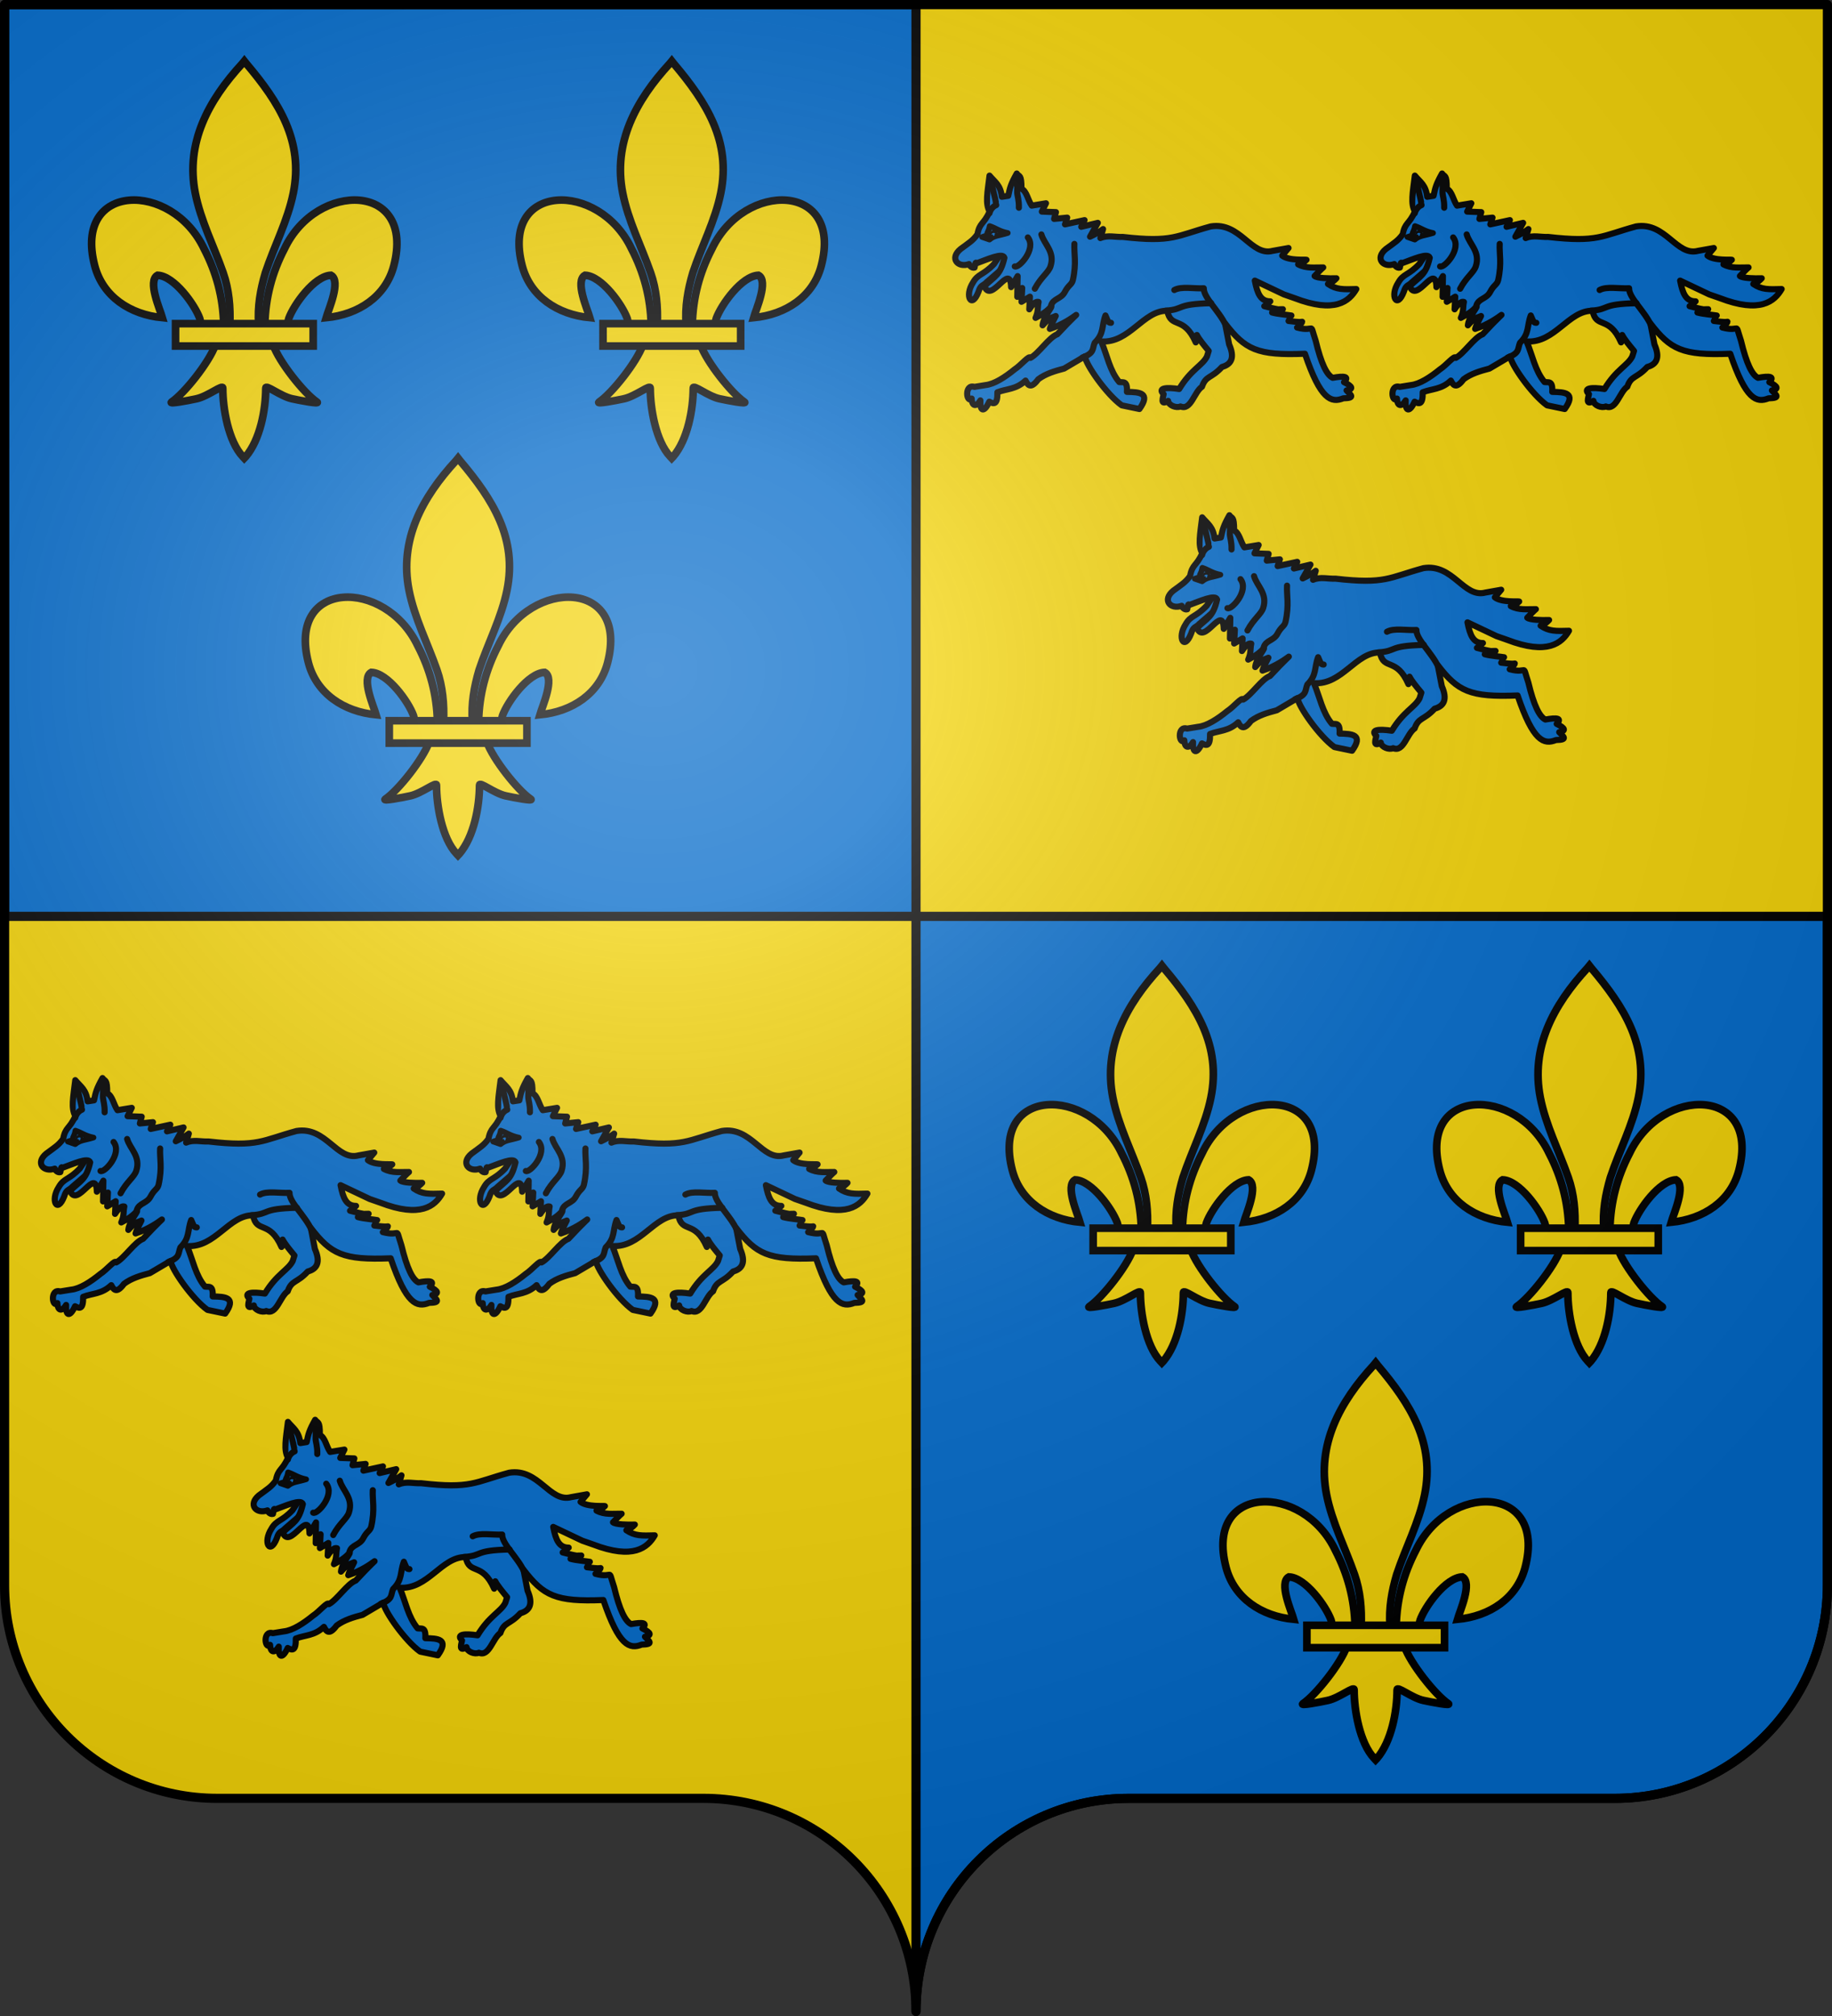
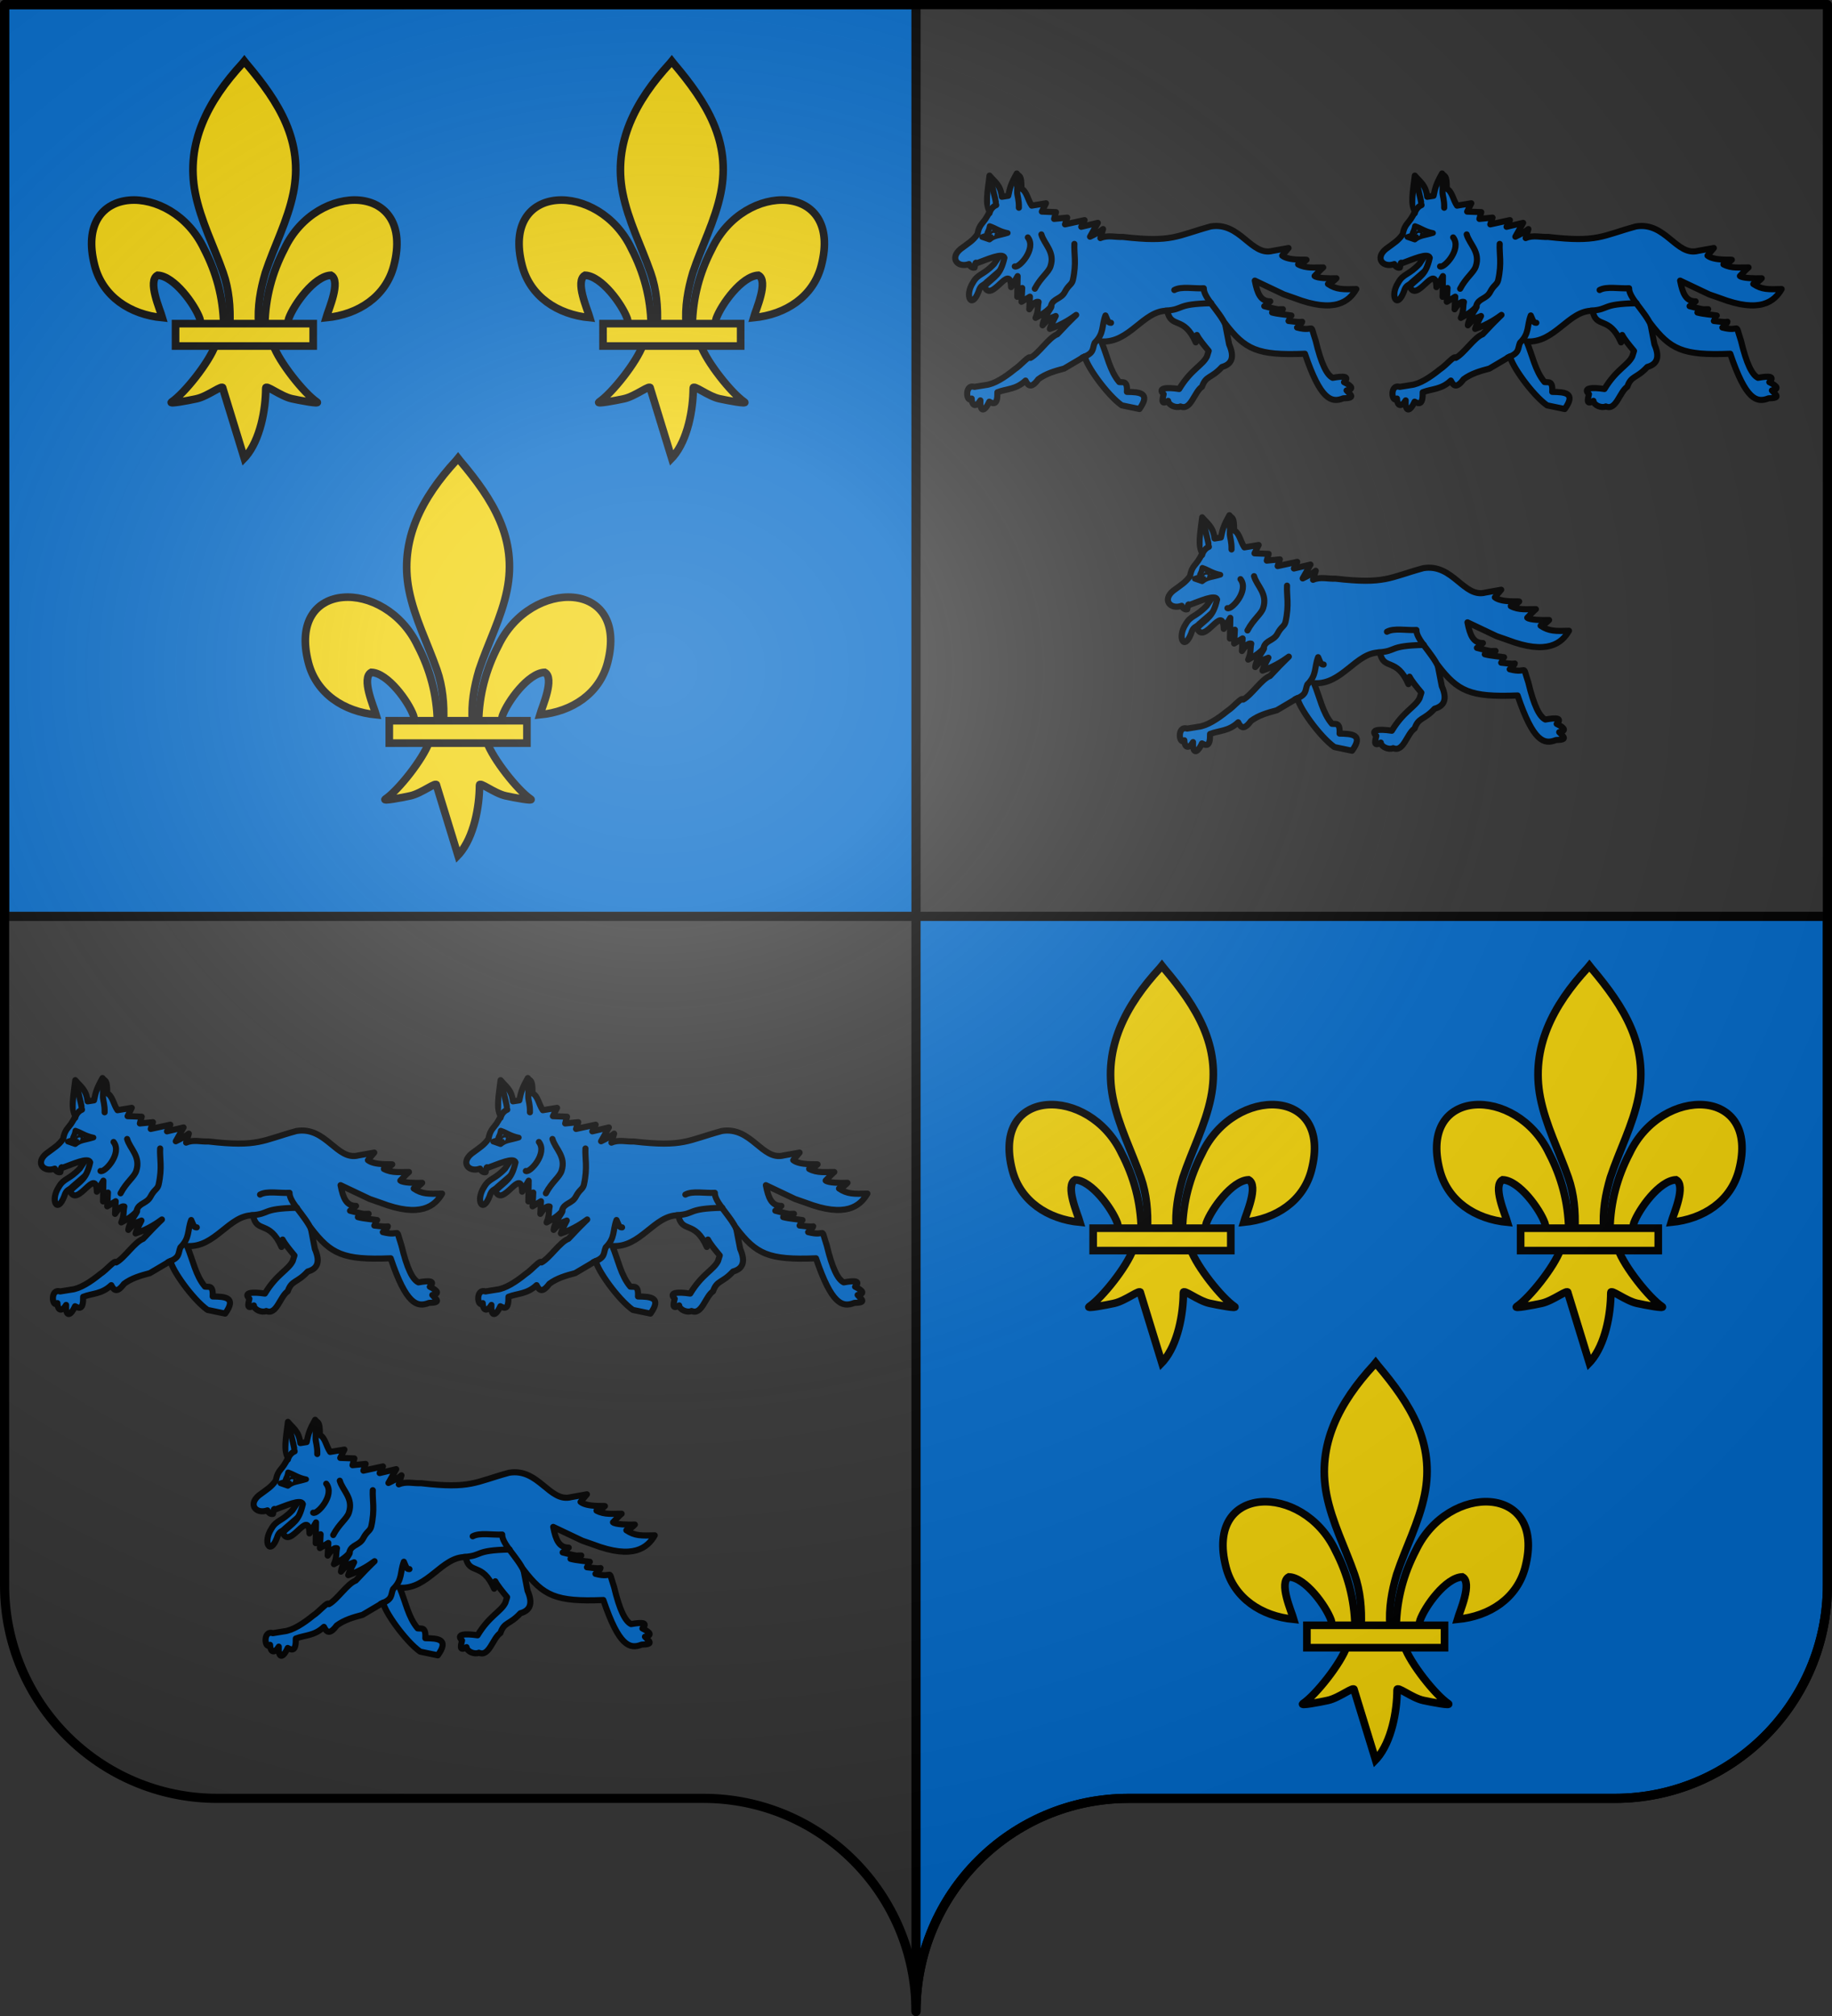
<svg xmlns="http://www.w3.org/2000/svg" xmlns:xlink="http://www.w3.org/1999/xlink" version="1.0" width="600" height="660" id="svg2">
  <rect width="100%" height="100%" fill="#333333" stroke="none" />
  <defs id="defs6">
    <linearGradient id="linearGradient2893">
      <stop style="stop-color:#ffffff;stop-opacity:0.314" offset="0" id="stop2895" />
      <stop style="stop-color:#ffffff;stop-opacity:0.251" offset="0.19" id="stop2897" />
      <stop style="stop-color:#6b6b6b;stop-opacity:0.125" offset="0.6" id="stop2901" />
      <stop style="stop-color:#000000;stop-opacity:0.125" offset="1" id="stop2899" />
    </linearGradient>
    <radialGradient cx="285.186" cy="200.448" r="300" fx="285.186" fy="200.448" id="radialGradient11919" xlink:href="#linearGradient2893" gradientUnits="userSpaceOnUse" gradientTransform="matrix(1.551,0,0,1.35,-227.894,-51.264)" />
  </defs>
  <g id="layer1">
-     <path d="M 300,658.499 C 300,619.995 331.203,588.746 369.65,588.746 C 408.097,588.746 490.403,588.746 528.85,588.746 C 567.297,588.746 598.5,557.496 598.5,518.992 L 598.5,1.5 L 1.5,1.5 L 1.5,518.992 C 1.5,557.496 32.703,588.746 71.15,588.746 C 109.597,588.746 191.903,588.746 230.35,588.746 C 268.797,588.746 300,619.995 300,658.499 z " style="fill:#f2d207;fill-opacity:1;fill-rule:nonzero;stroke:none;stroke-width:5;stroke-linecap:round;stroke-linejoin:round;stroke-miterlimit:4;stroke-dashoffset:0;stroke-opacity:1" id="path2014" />
    <path d="M 1.5,1.5 L 1.5,300 L 300,300 L 300,1.5 L 1.5,1.5 z M 300,300 L 300,658.5 C 300,619.996 331.209,588.75 369.656,588.75 C 408.103,588.75 490.397,588.75 528.844,588.75 C 567.291,588.75 598.5,557.504 598.5,519 L 598.5,300 L 300,300 z " style="opacity:1;fill:#0169c9;fill-opacity:1;fill-rule:evenodd;stroke:#000000;stroke-width:3;stroke-linecap:round;stroke-linejoin:round;stroke-miterlimit:4;stroke-dasharray:none;stroke-dashoffset:0;stroke-opacity:1" id="rect2169" />
  </g>
  <g id="layer2">
    <g id="g3369">
      <g id="g3277">
        <path d="M 73.262,106.237 C 73.06,97.417 70.886,89.22 66.839,81.452 C 56.244,59.076 23.883,59.611 31.017,86.977 C 33.646,97.061 42.575,102.988 53.184,104.005 C 52.418,101.348 48.206,91.954 51.606,90.116 C 57.043,90.323 63.794,99.755 65.417,104.252 C 65.652,104.898 65.586,105.644 65.848,106.279" style="fill:#f2d207;fill-opacity:1;fill-rule:evenodd;stroke:#000000;stroke-width:2.5;stroke-linecap:butt;stroke-linejoin:miter;stroke-miterlimit:4;stroke-dasharray:none;stroke-opacity:1" id="path1902" />
-         <path d="M 80.017,20 L 79.375,20.787 C 68.213,32.866 60.718,46.833 63.949,63.213 C 65.732,72.25 70.053,80.62 73.1,89.326 C 75.005,94.788 75.493,100.494 75.267,106.235 L 70.543,112.93 C 68.563,118.501 60.491,128.702 56.203,131.61 C 55.091,132.364 61.519,131.175 64.397,130.542 C 68.171,129.711 73.078,125.674 72.963,127.099 C 72.952,133.624 74.779,144.512 79.543,149.515 L 79.995,150 L 80.461,149.515 C 85.222,143.939 87.017,134.135 87.041,127.099 C 86.926,125.674 91.832,129.711 95.607,130.542 C 98.485,131.175 104.913,132.364 103.801,131.61 C 99.513,128.702 91.445,118.501 89.465,112.93 L 84.737,106.235 C 84.284,100.452 85.277,94.847 86.904,89.326 C 89.807,80.566 94.225,72.257 96.055,63.213 C 99.476,46.305 91.445,33.552 80.678,20.841 L 80.017,20 z " style="fill:#f2d207;fill-opacity:1;fill-rule:nonzero;stroke:#000000;stroke-width:2.5;stroke-linecap:butt;stroke-linejoin:miter;stroke-miterlimit:4;stroke-dasharray:none;stroke-opacity:1" id="path3734" />
+         <path d="M 80.017,20 L 79.375,20.787 C 68.213,32.866 60.718,46.833 63.949,63.213 C 65.732,72.25 70.053,80.62 73.1,89.326 C 75.005,94.788 75.493,100.494 75.267,106.235 L 70.543,112.93 C 68.563,118.501 60.491,128.702 56.203,131.61 C 55.091,132.364 61.519,131.175 64.397,130.542 C 68.171,129.711 73.078,125.674 72.963,127.099 L 79.995,150 L 80.461,149.515 C 85.222,143.939 87.017,134.135 87.041,127.099 C 86.926,125.674 91.832,129.711 95.607,130.542 C 98.485,131.175 104.913,132.364 103.801,131.61 C 99.513,128.702 91.445,118.501 89.465,112.93 L 84.737,106.235 C 84.284,100.452 85.277,94.847 86.904,89.326 C 89.807,80.566 94.225,72.257 96.055,63.213 C 99.476,46.305 91.445,33.552 80.678,20.841 L 80.017,20 z " style="fill:#f2d207;fill-opacity:1;fill-rule:nonzero;stroke:#000000;stroke-width:2.5;stroke-linecap:butt;stroke-linejoin:miter;stroke-miterlimit:4;stroke-dasharray:none;stroke-opacity:1" id="path3734" />
        <use transform="matrix(-1,0,0,1,160,0)" id="use2184" x="0" y="0" width="711.192" height="919.212" xlink:href="#path1902" />
        <rect width="45.078" height="7.332" x="57.497" y="105.953" style="fill:#f2d207;fill-opacity:1;stroke:#000000;stroke-width:2.5;stroke-miterlimit:4;stroke-dasharray:none;stroke-opacity:1" id="rect4623" />
      </g>
      <use transform="translate(140,0)" id="use3301" x="0" y="0" width="600" height="660" xlink:href="#g3277" />
      <use transform="translate(70,130)" id="use3303" x="0" y="0" width="600" height="660" xlink:href="#g3277" />
    </g>
    <use transform="translate(300.525,296.137)" id="use3378" x="0" y="0" width="600" height="660" xlink:href="#g3369" />
    <g transform="translate(0,4.063)" id="g3382">
      <g transform="translate(4.7355441e-6,0)" id="g3353">
        <path d="M 325.568,82.35 C 322.027,86.102 320.336,85.467 318.668,88.428 C 315.793,92.832 318.198,97.308 320.465,91.461 C 321.172,89.068 322.027,89.546 323.058,88.39 L 330.079,82.321 L 328.213,78.398 L 325.568,82.35 z " style="fill:#0169c9;fill-opacity:1;fill-rule:evenodd;stroke:#000000;stroke-width:2;stroke-linecap:round;stroke-linejoin:round;stroke-miterlimit:4;stroke-dasharray:none;stroke-opacity:1" id="path4351" />
        <path d="M 319.139,122.594 C 315.723,121.546 316.508,128.189 318.232,126.413 C 318.34,129.115 319.808,129.171 321.084,127.011 C 320.869,130.554 322.243,131.236 324.008,127.44 C 325.45,128.246 326.753,128.547 326.658,124.355 C 329.727,123.162 332.715,123.511 335.877,120.534 C 336.697,122.185 337.688,123.296 340.044,120.101 C 342.492,118.268 345.484,117.399 348.515,116.6 L 355.307,112.592 C 355.592,115.333 362.45,125.112 367.385,128.639 L 373.172,129.843 C 377.016,124.483 373.145,124.294 369.079,124.236 C 369.324,120.349 367.74,121.218 366.566,121.019 C 363.462,117.351 362.588,112.189 360.682,107.718 C 369.964,108.345 374.387,97.531 382.294,97.677 C 383.481,103.748 387.686,99.069 391.623,108.034 L 391.994,105.606 C 392.681,106.975 394.252,108.884 395.865,110.818 L 395.281,112.662 C 393.784,115.631 390.052,116.888 386.191,123.293 C 382.023,122.671 379,122.914 381.106,124.978 C 380.976,125.912 379.762,128.935 382.575,127.17 C 382.701,128.646 385.29,129.646 386.624,128.994 C 390.028,130.463 391.116,124.222 393.665,122.549 C 394.958,118.805 396.633,119.967 400.221,116.066 C 403.362,115.213 404.434,112.953 402.558,108.691 L 401.214,101.786 C 407.776,110.343 411.75,112.39 427.383,111.745 C 432.49,126.813 435.986,127.924 439.946,126.338 C 444.055,126.258 442.377,125.255 441.014,123.756 C 443.246,123.342 443.093,122.489 440.181,121.047 C 442.061,119.151 440.245,118.943 436.477,119.627 C 434.545,118.706 432.706,115.037 430.898,107.482 C 428.695,100.849 431.035,104.843 424.799,103.168 C 424.861,103.263 426.472,101.633 426.469,101.284 C 425.251,101.507 423.473,101.139 422.011,101.021 C 422.374,100.668 422.445,99.484 422.955,99.227 C 422.224,99.061 418.577,98.806 416.634,98.256 C 417.552,97.051 418.732,97.222 420.16,97.168 C 420.131,97.785 415.092,96.435 414.062,96.168 C 414.062,96.168 415.709,95.014 416.037,94.59 C 412.909,94.607 411.793,92.116 410.966,87.805 L 420.48,92.319 L 423.951,93.532 C 437.202,98.629 441.871,94.609 444.217,90.566 C 439.863,90.692 437.705,90.79 434.919,88.902 C 436.481,88.33 437.083,87.684 437.698,87.039 C 435.283,87.125 431.396,87.033 430.546,86.297 C 431.491,85.321 432.696,84.041 433.374,83.493 C 430.615,83.438 427.826,83.931 425.14,82.478 C 425.078,82.269 426.389,82.527 427.899,80.991 C 427.704,80.83 422.11,81.375 419.927,79.619 L 422.007,77.135 L 416.84,78.058 C 409.714,79.955 406.271,68.5 396.539,70.064 C 385.278,73.124 384.079,75.395 367.717,73.502 C 365.313,73.631 362.837,72.809 360.384,73.879 L 361.27,70.925 C 360.203,71.787 358.708,72.616 356.995,73.428 L 359.548,68.903 L 354.118,70.183 L 355.208,68 L 348.797,69.393 L 349.522,67.182 L 345.234,67.606 L 345.838,65.386 L 341.215,65.217 L 342.577,62.489 L 337.905,63.261 C 336.591,61.365 336.315,58.605 334.54,57.711 C 334.556,52.791 333.815,53.991 333,52.734 C 331.039,56.207 330.758,57.43 330.218,60.035 L 328.126,60.362 C 327.668,56.444 325.839,55.572 324.079,53.426 C 323.385,59.107 322.648,62.555 324.1,65.195 C 322.18,69.482 320.861,68.7 320.118,72.629 C 318.588,74.777 317.336,75.414 314.589,77.469 C 310.873,80.531 313.712,83.716 317.369,82.392 C 317.443,82.748 318.249,83.821 319.182,83.542 C 319.57,81.085 319.638,82.201 319.992,82.074 C 323.244,80.914 328.42,78.506 328.966,80.328 C 327.607,86.143 325.892,86.228 322.384,89.642 C 324.72,95.587 330.911,81.426 331.144,89.942 L 333.283,86.329 L 333.171,93.121 L 334.785,90.223 L 334.548,94.739 L 337.318,93.064 L 337.101,97.204 C 338.569,94.976 339.458,94.578 340.152,94.795 C 339.736,96.715 340.174,97.646 339.147,100.007 C 341.754,98.635 342.876,97.793 344.341,96.252 C 344.371,96.854 341.698,99.795 341.457,102.452 C 343.913,99.692 344.072,100.181 345.762,99.385 C 344.787,101.247 344.004,102.846 343.834,103.613 C 352.601,100.684 356.736,94.107 346.28,105.379 C 343.546,106.374 340.245,111.616 337.486,113.102 C 337.178,112.007 334.376,115.544 332.3,116.857 C 329.136,119.443 325.615,121.714 322.755,122.008 L 319.139,122.594 z " style="fill:#0169c9;fill-opacity:1;fill-rule:evenodd;stroke:#000000;stroke-width:2;stroke-linecap:round;stroke-linejoin:round;stroke-miterlimit:4;stroke-dasharray:none;stroke-opacity:1" id="path4353" />
        <path d="M 324.627,55.489 C 327.143,66.078 325.551,59.689 326.274,63.083 C 325.09,63.568 324.311,64.689 324.062,65.745" style="fill:#0169c9;fill-opacity:1;fill-rule:evenodd;stroke:#000000;stroke-width:2;stroke-linecap:round;stroke-linejoin:round;stroke-miterlimit:4;stroke-dasharray:none;stroke-opacity:1" id="path4355" />
        <path d="M 332.699,53.788 C 333.465,58.38 333.099,56.916 333.144,58.893 C 333.173,60.165 333.764,61.326 333.692,63.949" style="fill:#0169c9;fill-opacity:1;fill-rule:evenodd;stroke:#000000;stroke-width:2;stroke-linecap:round;stroke-linejoin:round;stroke-miterlimit:4;stroke-dasharray:none;stroke-opacity:1" id="path4357" />
        <path d="M 351.873,75.789 C 351.694,78.985 352.633,81.959 351.373,87.652 C 350.978,89.221 350.006,89.109 348.741,91.527 C 347.517,93.874 344.946,93.585 344.233,95.978" style="fill:#0169c9;fill-opacity:1;fill-rule:evenodd;stroke:#000000;stroke-width:2;stroke-linecap:round;stroke-linejoin:round;stroke-miterlimit:4;stroke-dasharray:none;stroke-opacity:1" id="path4359" />
        <path d="M 341.066,72.686 C 341.975,75.905 345.595,78.389 344.054,83.118 C 343.398,85.156 340.89,86.71 338.915,90.466" style="fill:#0169c9;fill-opacity:1;fill-rule:evenodd;stroke:#000000;stroke-width:2;stroke-linecap:round;stroke-linejoin:round;stroke-miterlimit:4;stroke-dasharray:none;stroke-opacity:1" id="path4361" />
        <path d="M 336.627,73.665 C 339.549,77.381 333.66,83.858 332.351,83.158" style="fill:#0169c9;fill-opacity:1;fill-rule:evenodd;stroke:#000000;stroke-width:2;stroke-linecap:round;stroke-linejoin:round;stroke-miterlimit:4;stroke-dasharray:none;stroke-opacity:1" id="path4363" />
        <path d="M 354.501,112.984 C 358.522,111.454 357.667,110.241 358.516,108.161 C 361.681,105.046 360.722,102.727 362.049,99.21 C 362.876,101.086 362.914,101.643 363.873,101.618" style="fill:#0169c9;fill-opacity:1;fill-rule:evenodd;stroke:#000000;stroke-width:2;stroke-linecap:round;stroke-linejoin:round;stroke-miterlimit:4;stroke-dasharray:none;stroke-opacity:1" id="path4365" />
        <path d="M 384.599,90.883 C 386.893,89.605 391.037,90.499 394.257,90.308 C 394.127,93.348 399.278,97.702 401.425,102.387" style="fill:#0169c9;fill-opacity:1;fill-rule:evenodd;stroke:#000000;stroke-width:2;stroke-linecap:round;stroke-linejoin:round;stroke-miterlimit:4;stroke-dasharray:none;stroke-opacity:1" id="path4367" />
        <path d="M 381.807,97.639 C 388.094,97.235 384.82,95.464 396.682,95.201" style="fill:#0169c9;fill-opacity:1;fill-rule:evenodd;stroke:#000000;stroke-width:2;stroke-linecap:round;stroke-linejoin:round;stroke-miterlimit:4;stroke-dasharray:none;stroke-opacity:1" id="path4369" />
        <path d="M 321.64,73.538 L 324.069,74.378 C 325.689,72.977 327.382,73.076 330.062,72.219 C 327.169,71.619 326.291,70.665 324.127,69.938 C 323.733,72.177 322.972,72.061 323.491,72.897 L 321.64,73.538 z " style="fill:#0169c9;fill-opacity:1;fill-rule:evenodd;stroke:#000000;stroke-width:1.83;stroke-linecap:round;stroke-linejoin:round;stroke-miterlimit:4;stroke-dasharray:none;stroke-opacity:1" id="path4371" />
        <path d="M 325.762,72.727 C 325.749,72.98 325.606,73.175 325.443,73.162 C 325.279,73.15 325.158,72.934 325.171,72.681 C 325.184,72.428 325.327,72.233 325.491,72.246 C 325.654,72.258 325.776,72.474 325.762,72.727 z " style="fill:#0169c9;fill-opacity:1;stroke:#000000;stroke-width:2;stroke-linecap:round;stroke-linejoin:round;stroke-miterlimit:4;stroke-dasharray:none;stroke-opacity:1" id="path4373" />
      </g>
      <use transform="translate(139.294,0)" id="use3367" x="0" y="0" width="600" height="660" xlink:href="#g3353" />
      <use transform="translate(69.647,111.874)" id="use3380" x="0" y="0" width="600" height="660" xlink:href="#g3353" />
    </g>
    <use transform="translate(-299.428,296.137)" id="use3399" x="0" y="0" width="600" height="660" xlink:href="#g3382" />
  </g>
  <g id="layer3">
    <path d="M 1.5,1.5 L 1.5,518.991 C 1.5,557.496 32.703,588.746 71.15,588.746 C 109.597,588.746 191.903,588.746 230.35,588.746 C 268.797,588.745 300,619.996 300,658.5 C 300,619.996 331.203,588.746 369.65,588.746 C 408.097,588.745 490.403,588.746 528.85,588.746 C 567.297,588.746 598.5,557.496 598.5,518.991 L 598.5,1.5 L 1.5,1.5 z " style="fill:url(#radialGradient11919);fill-opacity:1;fill-rule:evenodd;stroke:none;stroke-width:3;stroke-linecap:butt;stroke-linejoin:miter;stroke-miterlimit:4;stroke-dasharray:none;stroke-opacity:1" id="path2875" />
  </g>
  <g id="layer4">
    <path d="M 300,658.5 C 300,619.996 331.203,588.746 369.65,588.746 C 408.097,588.746 490.403,588.746 528.85,588.746 C 567.297,588.746 598.5,557.497 598.5,518.993 L 598.5,1.5 L 1.5,1.5 L 1.5,518.993 C 1.5,557.497 32.703,588.746 71.15,588.746 C 109.597,588.746 191.903,588.746 230.35,588.746 C 268.797,588.746 300,619.996 300,658.5 z " style="fill:none;fill-opacity:1;fill-rule:nonzero;stroke:#000000;stroke-width:3;stroke-linecap:round;stroke-linejoin:round;stroke-miterlimit:4;stroke-dasharray:none;stroke-dashoffset:0;stroke-opacity:1" id="path1572" />
  </g>
</svg>